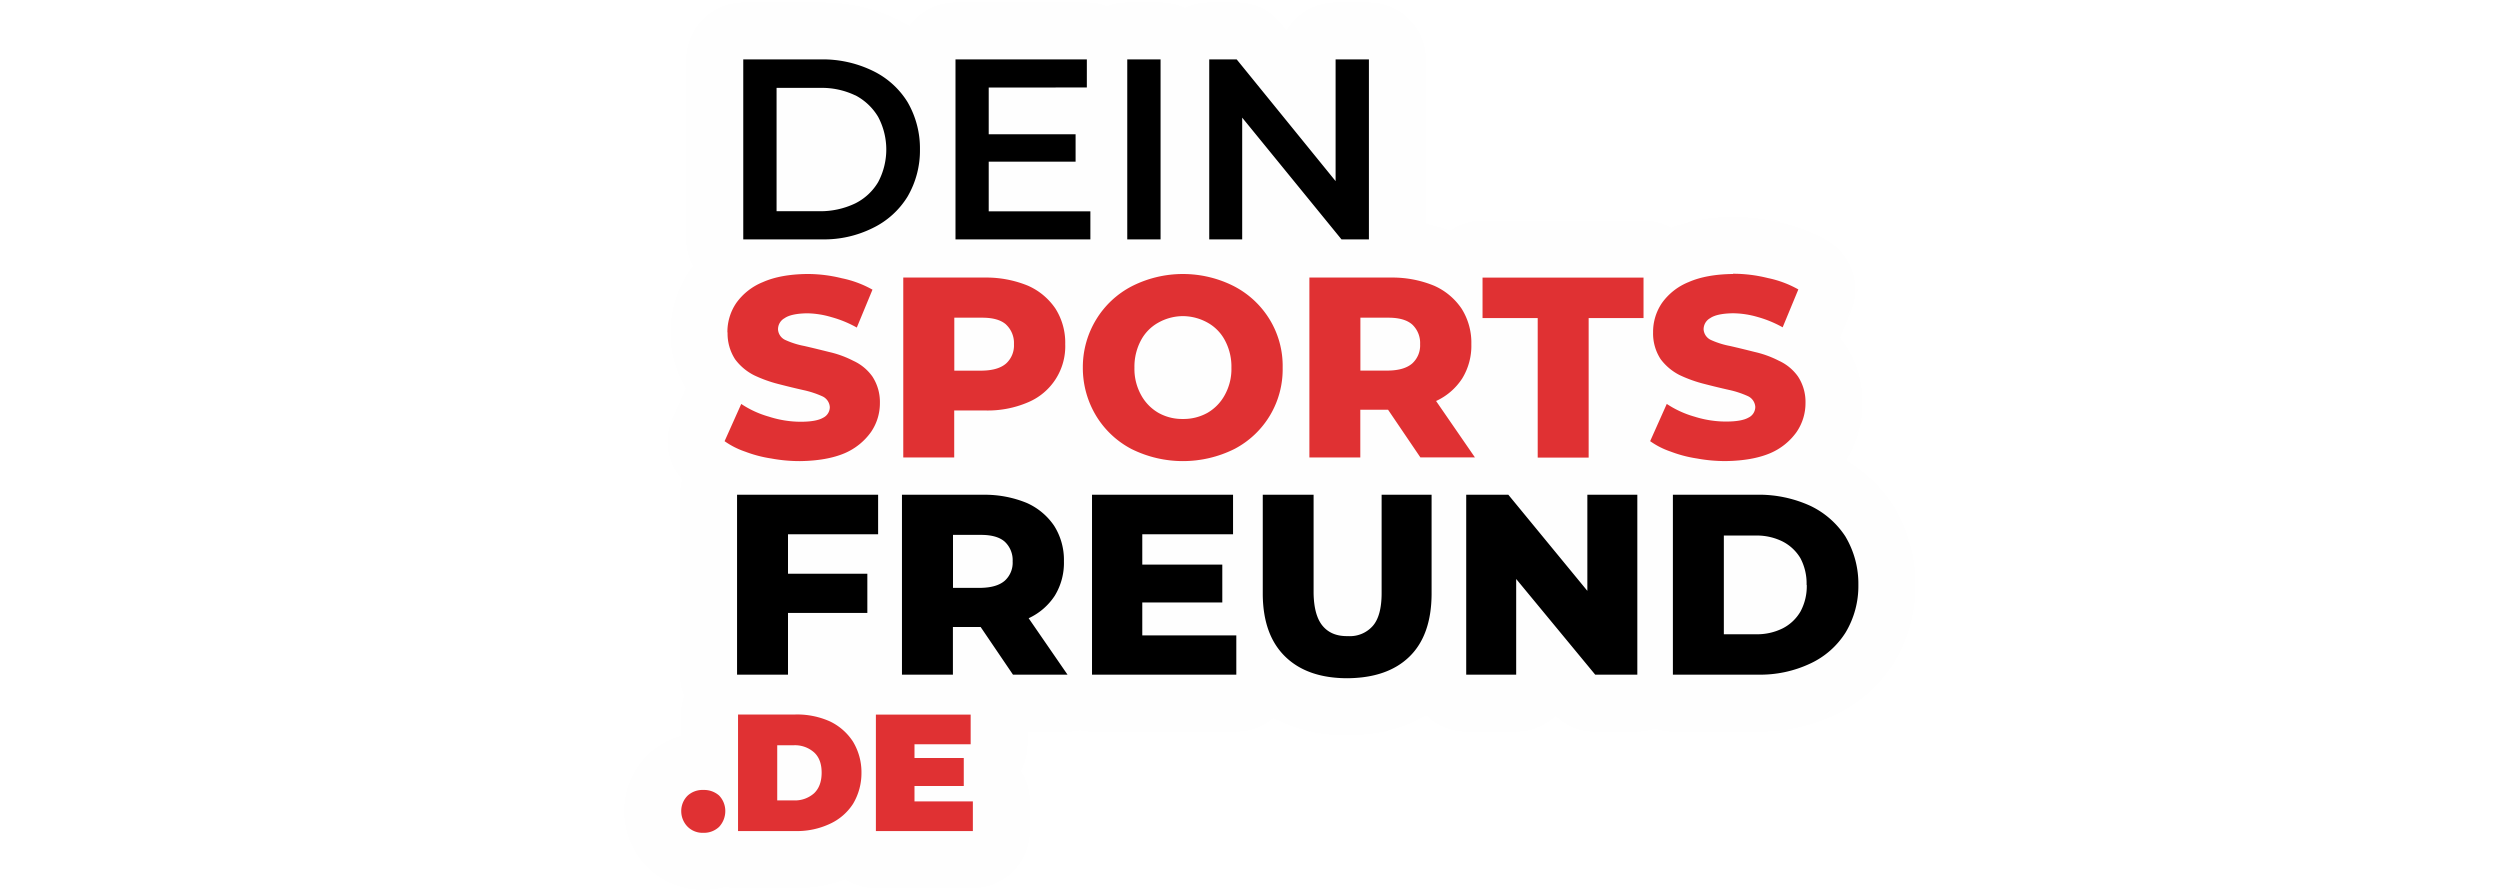
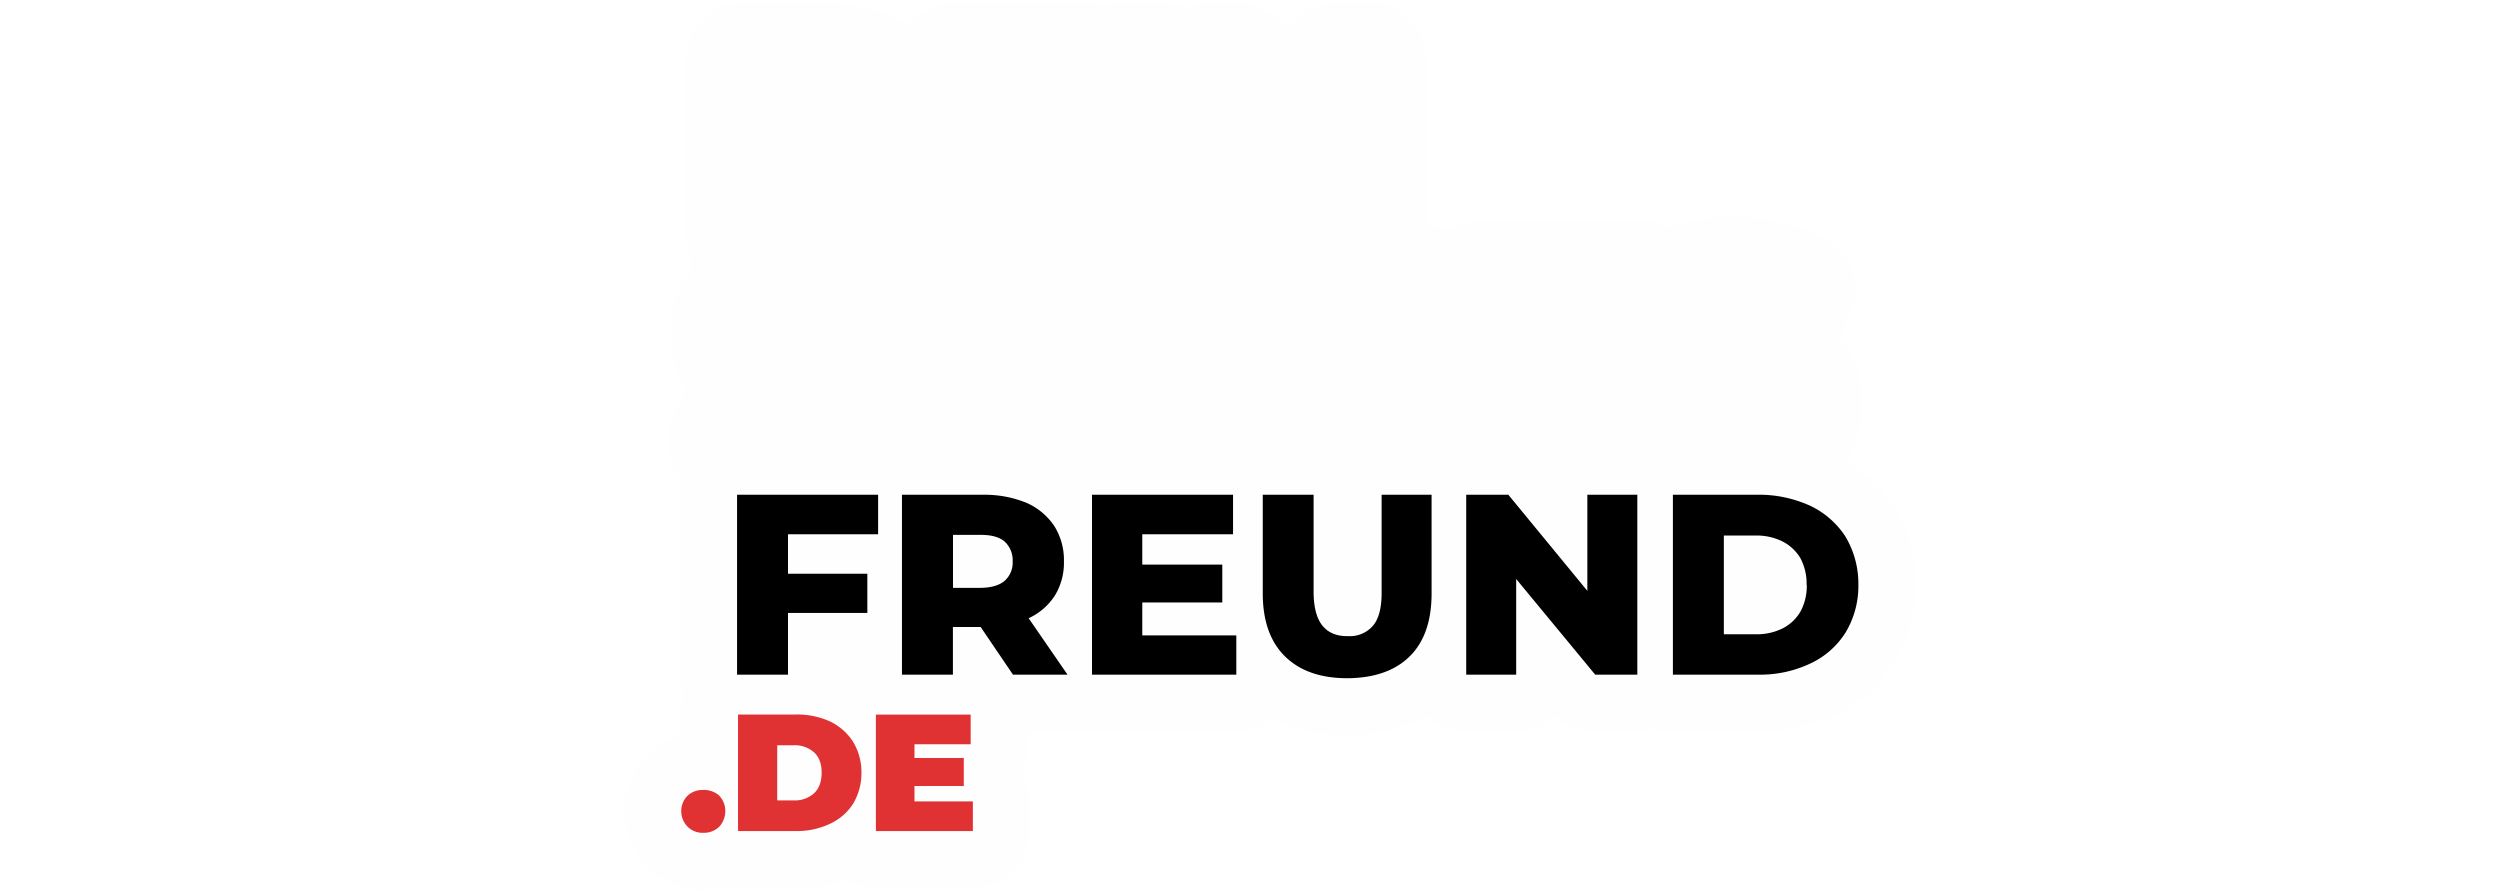
<svg xmlns="http://www.w3.org/2000/svg" id="Layer_1" data-name="Layer 1" viewBox="0 0 842 300">
  <defs>
    <style>.cls-1{fill:#fff;}.cls-2{fill:#fefefe;fill-rule:evenodd;}.cls-3{fill:#e03133;}</style>
  </defs>
  <rect class="cls-1" width="842" height="300" />
  <path class="cls-2" d="M233.36,89.59a19.1,19.1,0,0,1-2.23-9V20A19.24,19.24,0,0,1,250.33.83h26.61a58.17,58.17,0,0,1,25.69,5.9c1.25.63,2.47,1.31,3.65,2A19.21,19.21,0,0,1,321.81.83H366a19,19,0,0,1,6.81,1.25A19.11,19.11,0,0,1,379.66.83h11.22a19,19,0,0,1,8.19,1.84,19.1,19.1,0,0,1,8.2-1.84h9.24a18.62,18.62,0,0,1,14.9,7.09l1.9,2.34A19.21,19.21,0,0,1,449.83.83h11.22A19.23,19.23,0,0,1,480.24,20V75.42a50.58,50.58,0,0,1,8.17,2.29,19.09,19.09,0,0,1,10.91-3.42h54.22a19.07,19.07,0,0,1,9.28,2.4,58.39,58.39,0,0,1,20.71-3.61A65.89,65.89,0,0,1,599.65,75a54.79,54.79,0,0,1,15.54,5.89,19.11,19.11,0,0,1,8.21,24l-3.67,8.87c.51.62,1,1.27,1.48,1.93a34.67,34.67,0,0,1,6.07,19.63v.39a36.32,36.32,0,0,1-5.49,19.35,47.47,47.47,0,0,1,16,15.4l.2.31a50.24,50.24,0,0,1,7.12,26v.46a49.5,49.5,0,0,1-7.22,26,47.37,47.37,0,0,1-19.76,17.52A59.23,59.23,0,0,1,592,246.42h-28.6a19.17,19.17,0,0,1-6-1,19.17,19.17,0,0,1-6,1H537.26a18.54,18.54,0,0,1-13.33-5.36,19.11,19.11,0,0,1-13.28,5.36H493.82a19.12,19.12,0,0,1-13.48-5.55c-7.91,4.74-17.08,6.76-26.55,6.76a52,52,0,0,1-24.93-5.83,19.11,19.11,0,0,1-12.47,4.62h-48.6a19.35,19.35,0,0,1-4.06-.43,20.6,20.6,0,0,1-4.19.43H346.07v4.23a19.08,19.08,0,0,1-2.22,9,19.12,19.12,0,0,1,3,10.28v10a19.24,19.24,0,0,1-19.2,19.2H295a19.13,19.13,0,0,1-10.26-3,46.26,46.26,0,0,1-16.79,3H248.57a19.26,19.26,0,0,1-4.18-.46,27.76,27.76,0,0,1-7.47,1,26.28,26.28,0,0,1-18.86-7.6,26.74,26.74,0,0,1-7.81-18.2c0-.45,0-.84,0-1.29a26.41,26.41,0,0,1,8.2-18.6,25.66,25.66,0,0,1,10.92-6.12v-7.2a18.93,18.93,0,0,1,1.06-6.27,18.9,18.9,0,0,1-1.39-7.15v-60.6a19,19,0,0,1,.72-5.2,19,19,0,0,1-3.22-20.67l4.48-10a35.15,35.15,0,0,1-5.16-18.4c0-.13,0-.24,0-.37a36.5,36.5,0,0,1,6.26-20.65c.4-.59.82-1.17,1.25-1.73Z" />
-   <path class="cls-3" d="M583.67,92.28q-9,.1-15,2.75a20.38,20.38,0,0,0-8.91,7,17.27,17.27,0,0,0-3,9.9,15.84,15.84,0,0,0,2.52,9,18.28,18.28,0,0,0,6.38,5.38,44.8,44.8,0,0,0,8.36,3q4.29,1.11,8.25,2a31.8,31.8,0,0,1,6.38,2.09,4.29,4.29,0,0,1,2.53,3.63,4,4,0,0,1-2.31,3.63q-2.31,1.32-7.59,1.32a35.24,35.24,0,0,1-10.56-1.65,33.15,33.15,0,0,1-9.35-4.29l-5.6,12.54a26.53,26.53,0,0,0,6.92,3.52,42.5,42.5,0,0,0,8.8,2.31,52.5,52.5,0,0,0,9.68.88q9-.11,15-2.64a21,21,0,0,0,8.92-7.15,17.18,17.18,0,0,0,3-9.79,15.58,15.58,0,0,0-2.53-8.91,16,16,0,0,0-6.37-5.27,34.63,34.63,0,0,0-8.25-3q-4.39-1.11-8.25-2a28.06,28.06,0,0,1-6.38-2,4.22,4.22,0,0,1-2.53-3.52,4.27,4.27,0,0,1,2.2-3.85q2.21-1.55,7.59-1.65a30.23,30.23,0,0,1,8.25,1.21,38.14,38.14,0,0,1,8.58,3.52l5.28-12.76a35.63,35.63,0,0,0-10.34-3.85,48.1,48.1,0,0,0-11.66-1.43Zm-48.61,14.85h18.48V93.49H499.32v13.64H517.9v47h17.16v-47Zm-122.52,7.48a18.67,18.67,0,0,1,2.2,9.23,18,18,0,0,1-2.2,9.13,15.4,15.4,0,0,1-5.82,6.05,16.5,16.5,0,0,1-8.36,2.09,16.27,16.27,0,0,1-8.25-2.09,15.49,15.49,0,0,1-5.83-6.05,18.15,18.15,0,0,1-2.2-9.13,18.78,18.78,0,0,1,2.2-9.23,14.69,14.69,0,0,1,5.83-5.94,17.07,17.07,0,0,1,8.25-2.2,17.29,17.29,0,0,1,8.36,2.2,14.61,14.61,0,0,1,5.82,5.94Zm3.19-18.15a38,38,0,0,0-34.64,0,30.43,30.43,0,0,0-11.87,11.11,30.77,30.77,0,0,0-4.52,16.27,31.15,31.15,0,0,0,4.52,16.28,30.43,30.43,0,0,0,11.87,11.11,38.89,38.89,0,0,0,34.64,0A30.24,30.24,0,0,0,432,123.84a30,30,0,0,0-4.4-16.27,30.46,30.46,0,0,0-11.88-11.11Zm-76.87,12.87a8.5,8.5,0,0,1,2.64,6.6,8.18,8.18,0,0,1-2.64,6.49c-1.76,1.54-4.43,2.34-8,2.41h-9.45V107h9.45c3.6,0,6.27.77,8,2.31Zm19.91,6.6a21.45,21.45,0,0,0-3.3-12,21.78,21.78,0,0,0-9.24-7.7,36.91,36.91,0,0,0-14.3-2.75H304.22v60.6h17.16V138.25h10.55a34.35,34.35,0,0,0,14.3-2.75,20.44,20.44,0,0,0,12.54-19.57ZM458.18,107h9.47q5.39,0,8,2.31a8.5,8.5,0,0,1,2.64,6.6,8.18,8.18,0,0,1-2.64,6.49q-2.64,2.31-8,2.41h-9.47V107Zm10.56-13.53H441v60.6h17.15V138h9.35l10.89,16.06h18.37l-13.09-19a20.83,20.83,0,0,0,8.8-7.59,21,21,0,0,0,3.08-11.54,21.45,21.45,0,0,0-3.3-12,21.78,21.78,0,0,0-9.24-7.7,36.91,36.91,0,0,0-14.3-2.75ZM245.05,112a15.92,15.92,0,0,0,2.53,9,18.19,18.19,0,0,0,6.38,5.38,44.54,44.54,0,0,0,8.36,3q4.29,1.11,8.24,2a31.7,31.7,0,0,1,6.39,2.09,4.29,4.29,0,0,1,2.53,3.63,4,4,0,0,1-2.32,3.63q-2.3,1.32-7.58,1.32A35.24,35.24,0,0,1,259,140.34a33,33,0,0,1-9.35-4.29l-5.61,12.54a26.76,26.76,0,0,0,6.93,3.52,42.34,42.34,0,0,0,8.8,2.31,52.47,52.47,0,0,0,9.67.88q9-.11,15-2.64a21.07,21.07,0,0,0,8.91-7.15,17.11,17.11,0,0,0,3-9.79,15.66,15.66,0,0,0-2.53-8.91,16,16,0,0,0-6.38-5.27,34.4,34.4,0,0,0-8.24-3q-4.41-1.11-8.25-2a27.9,27.9,0,0,1-6.38-2,4.2,4.2,0,0,1-2.53-3.52,4.25,4.25,0,0,1,2.2-3.85q2.19-1.55,7.59-1.65A30.34,30.34,0,0,1,280,106.8a37.88,37.88,0,0,1,8.57,3.52l5.28-12.76a35.53,35.53,0,0,0-10.34-3.85,48,48,0,0,0-11.66-1.43q-9,.1-14.95,2.75a20.38,20.38,0,0,0-8.91,7,17.28,17.28,0,0,0-3,9.9Z" />
  <path class="cls-3" d="M261.77,251h5.61a9.7,9.7,0,0,1,6.82,2.42c1.68,1.54,2.53,3.81,2.53,6.81s-.85,5.32-2.53,6.93a9.7,9.7,0,0,1-6.82,2.42h-5.61V251Zm6.16-10.34H248.57V279.9h19.36a26.05,26.05,0,0,0,11.55-2.42,18.37,18.37,0,0,0,7.8-6.71,20.12,20.12,0,0,0,2.86-10.56,19.89,19.89,0,0,0-2.86-10.44,19,19,0,0,0-7.8-6.82,27.06,27.06,0,0,0-11.55-2.31Zm56.63,14.63H308v-4.62h18.92v-10H295V279.9h32.66v-10H308v-5.17h16.6v-9.45Zm-92.92,23.2a7.12,7.12,0,0,0,5.28,2,7.35,7.35,0,0,0,5.27-2,7.76,7.76,0,0,0,2.09-5.28,7.5,7.5,0,0,0-2.09-5.28,7.63,7.63,0,0,0-5.27-1.87,7.39,7.39,0,0,0-5.28,1.87,7.25,7.25,0,0,0-2.2,5.28,7.49,7.49,0,0,0,2.2,5.28Z" />
  <path d="M295.75,179.93V166.62H248.24v60.6H265.4V206.44h26.72v-13.2H265.4V179.93Zm325.86.88a28.91,28.91,0,0,0-11.88-10.44,41.62,41.62,0,0,0-17.7-3.75h-28.6v60.6H592a39.5,39.5,0,0,0,17.7-3.74A27.91,27.91,0,0,0,621.61,213,30.37,30.37,0,0,0,625.9,197a31,31,0,0,0-4.29-16.17ZM608.52,197a18,18,0,0,1-2.09,8.91,14.58,14.58,0,0,1-6,5.71,19.37,19.37,0,0,1-9,2H580.59V180.37h10.78a19.5,19.5,0,0,1,9,2,14.86,14.86,0,0,1,6,5.61,18.15,18.15,0,0,1,2.09,9Zm-253.27,3.63a21.1,21.1,0,0,0,3.08-11.55,21.47,21.47,0,0,0-3.3-12,21.86,21.86,0,0,0-9.24-7.7,37.1,37.1,0,0,0-14.3-2.75H303.78v60.6h17.16V211.17h9.34l10.89,16.05h18.37l-13.09-19a21,21,0,0,0,8.8-7.59Zm-14.19-11.55a8.16,8.16,0,0,1-2.64,6.49c-1.76,1.54-4.43,2.34-8,2.42h-9.45V180.15h9.45c3.6,0,6.27.77,8,2.31a8.5,8.5,0,0,1,2.64,6.6Zm74.23-9.13V166.62h-47.5v60.6h48.6V214H384.72V202.92h26.95V190.16H384.72V179.93Zm66.87,20.35V166.62H465.33v33.11q0,7.7-3,11.11a10.25,10.25,0,0,1-8.36,3.4q-5.5.12-8.47-3.4t-3.08-11.11V166.62H425.3v33.66q.12,13.64,7.59,20.89t20.9,7.26q13.53-.1,20.89-7.26t7.48-20.89ZM508,166.62H493.82v60.6h16.83V195l26.61,32.22h14.19v-60.6H534.62V199L508,166.62Z" />
-   <path d="M276.73,20h-26.4V80.62h26.4A36.73,36.73,0,0,0,294,76.77a28.07,28.07,0,0,0,11.66-10.55,30.77,30.77,0,0,0,4.18-15.84,31,31,0,0,0-4.18-16A28.07,28.07,0,0,0,294,23.88,38.51,38.51,0,0,0,276.73,20Zm11.32,12.09a19.33,19.33,0,0,1,7.7,7.26,23.37,23.37,0,0,1,0,22,18.61,18.61,0,0,1-7.7,7.15,27.17,27.17,0,0,1-11.77,2.64H261.55V29.6h14.73a26.05,26.05,0,0,1,11.77,2.52Zm78-2.63V20H321.81V80.62h45.43V71.17H333V54.45h29.26V45.21H333V29.49ZM390.88,20H379.66V80.62h11.22V20Zm70.17,0H449.83v41L416.51,20h-9.24V80.62h11.1v-41l33.44,41h9.24V20Z" />
</svg>